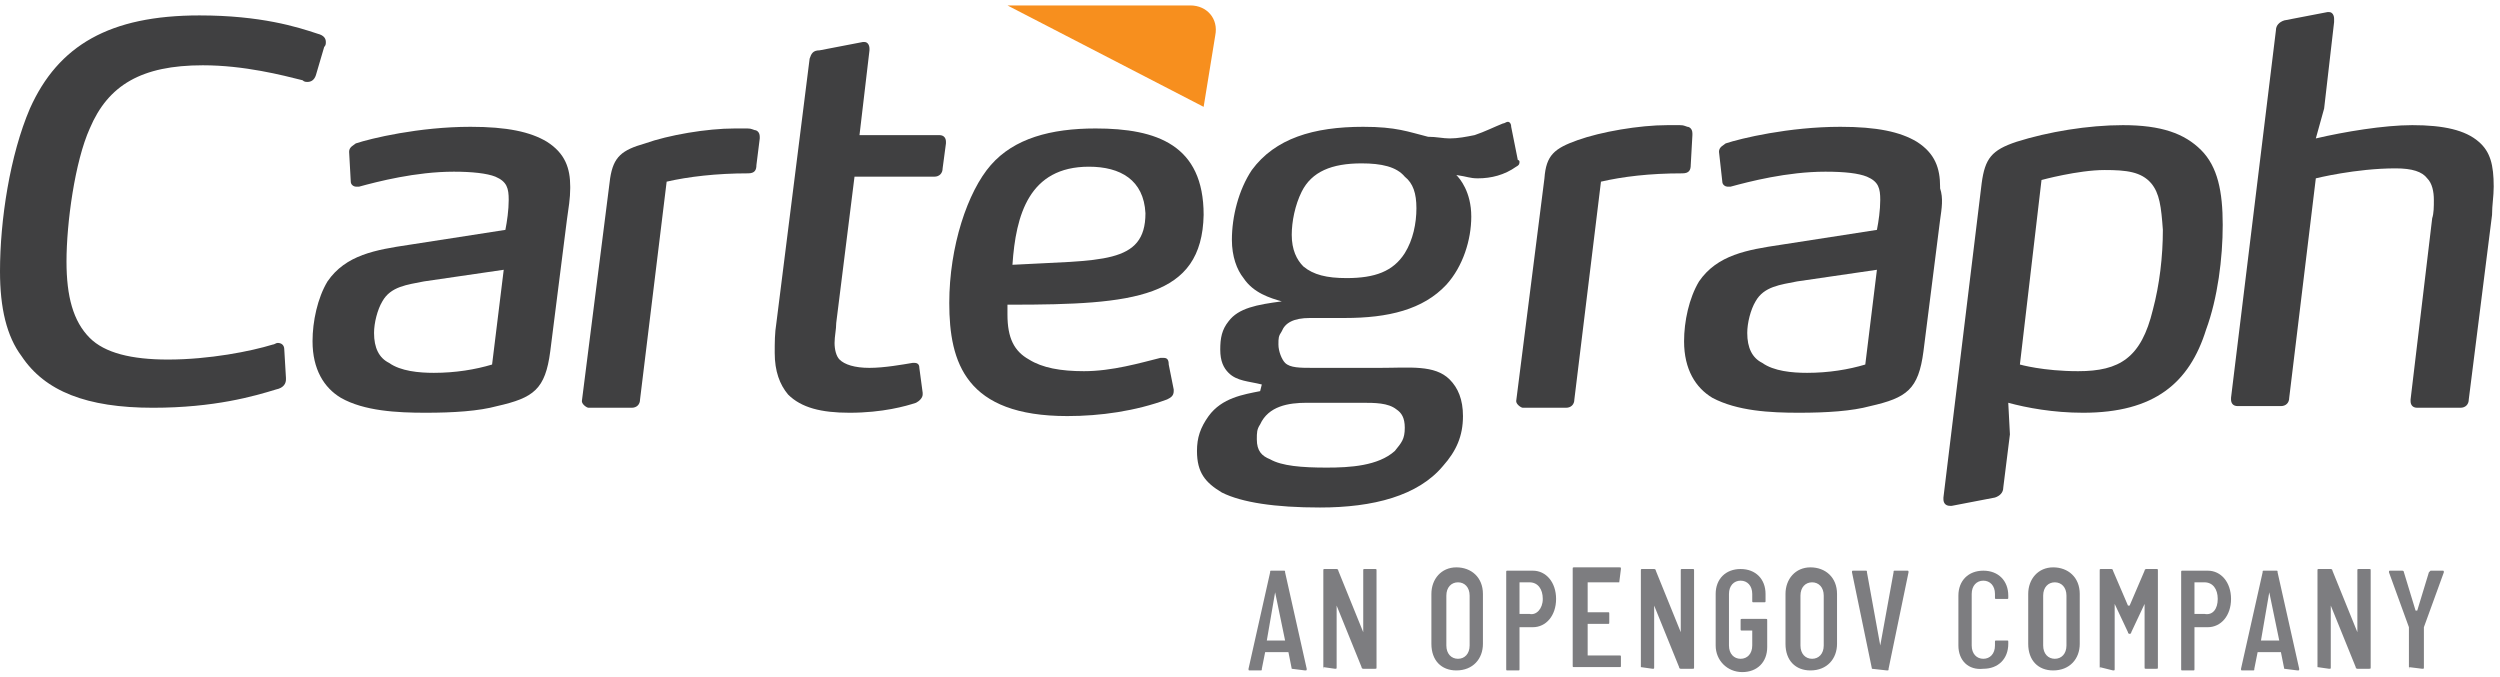
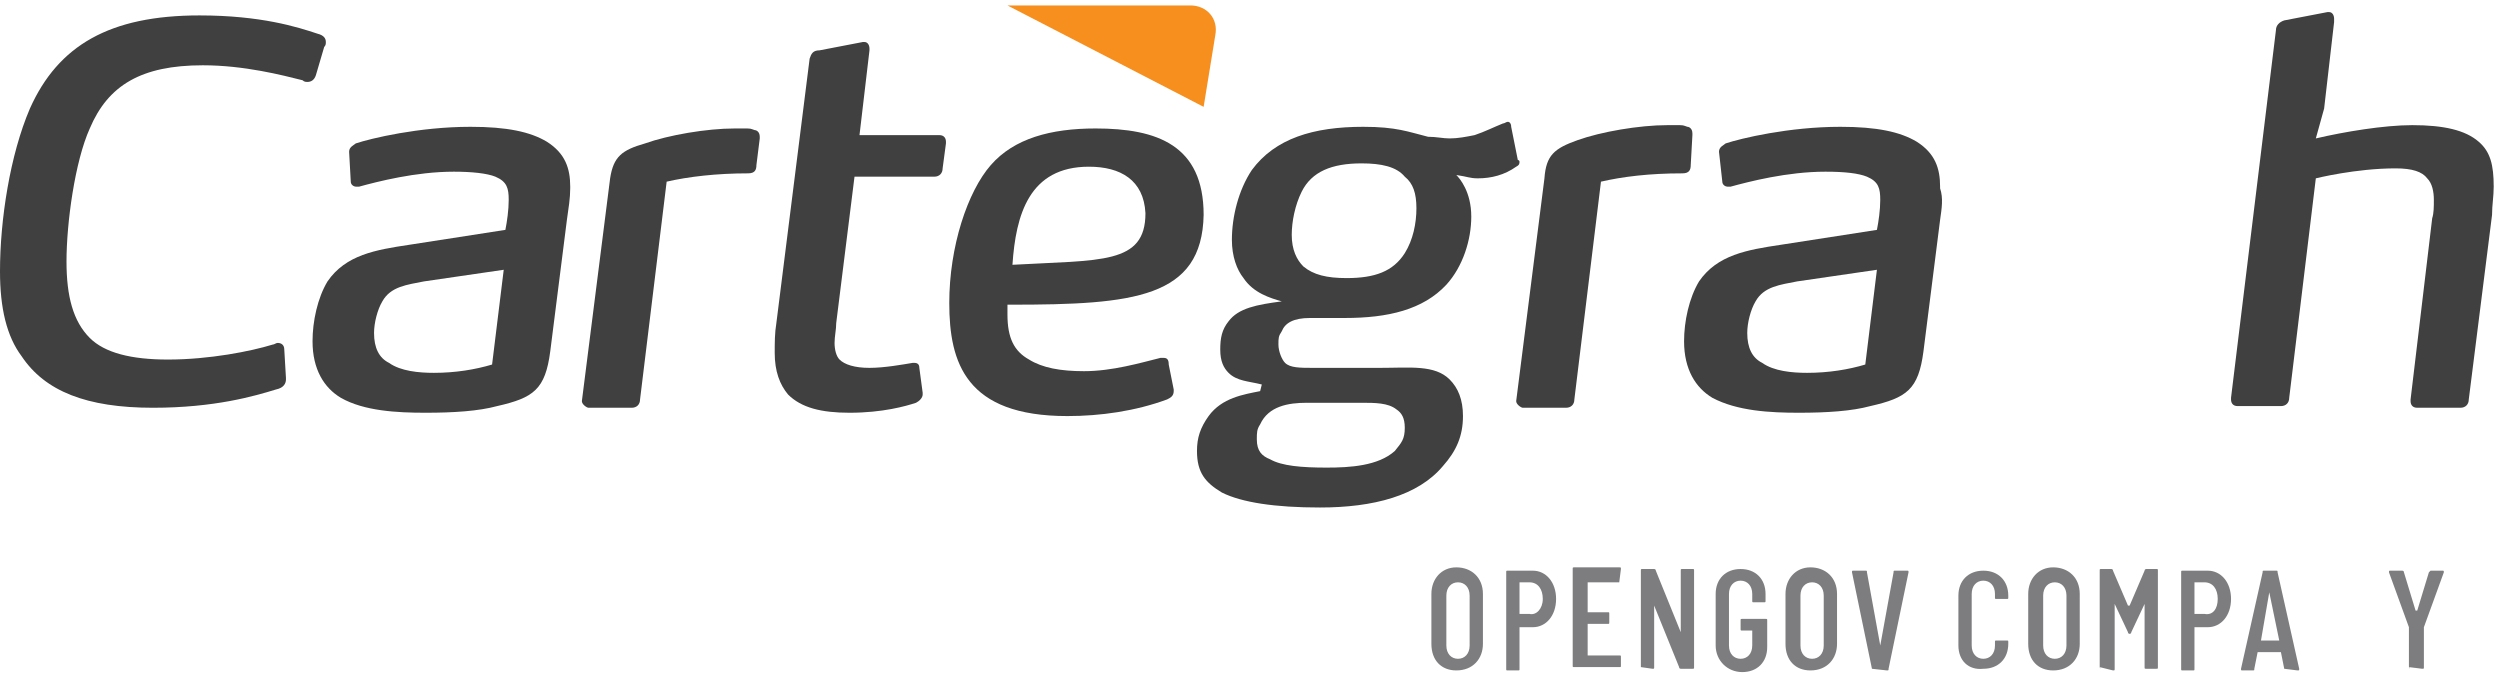
<svg xmlns="http://www.w3.org/2000/svg" width="262" height="71" viewBox="0 0 262 71" fill="none">
  <path d="M126.141 11.198L127.36 3.706C127.709 1.964 126.489 0.57 124.747 0.57H105.582L126.141 11.198Z" fill="#F78F1E" />
  <path d="M33.103 7.888C32.929 8.41 32.58 8.585 32.232 8.585C32.058 8.585 31.884 8.585 31.709 8.41C29.619 7.888 25.611 6.842 21.256 6.842C14.809 6.842 11.325 8.933 9.408 13.463C7.84 16.948 6.969 23.394 6.969 27.401C6.969 31.06 7.666 33.673 9.408 35.416C10.976 36.984 13.764 37.681 17.597 37.681C21.953 37.681 26.308 36.809 28.573 36.113C28.747 36.113 28.922 35.938 29.096 35.938C29.444 35.938 29.793 36.113 29.793 36.635L29.967 39.597V39.771C29.967 40.12 29.793 40.642 28.922 40.817C26.657 41.514 22.475 42.733 16.029 42.733C9.06 42.733 4.704 40.991 2.265 37.332C0.697 35.241 0 32.28 0 28.447C0 23.046 1.045 16.251 3.136 11.372C6.098 4.752 11.499 1.616 20.907 1.616C27.354 1.616 31.187 2.835 33.277 3.532C33.974 3.706 34.148 4.055 34.148 4.403C34.148 4.577 34.148 4.752 33.974 4.926L33.103 7.888Z" fill="#404041" />
  <path d="M59.411 23.046L57.668 36.809C57.146 40.817 55.926 41.688 52.093 42.559C50.177 43.082 47.563 43.256 44.601 43.256C41.639 43.256 38.155 43.082 35.716 41.688C33.974 40.642 32.754 38.726 32.754 35.764C32.754 33.673 33.277 31.234 34.322 29.492C36.238 26.704 39.374 26.182 42.859 25.659L52.964 24.091C53.138 23.22 53.313 22 53.313 20.955C53.313 19.735 53.138 19.038 51.919 18.516C51.048 18.167 49.48 17.993 47.563 17.993C43.556 17.993 39.549 19.038 37.632 19.561C37.458 19.561 37.458 19.561 37.284 19.561C37.11 19.561 36.761 19.387 36.761 19.038L36.587 15.902C36.587 15.38 37.11 15.205 37.284 15.031C38.852 14.508 43.904 13.289 49.306 13.289C53.138 13.289 55.578 13.812 57.32 14.857C59.236 16.076 59.759 17.645 59.759 19.561V19.735C59.759 20.78 59.585 21.826 59.411 23.046ZM44.427 29.492C42.685 29.84 40.943 30.015 40.071 31.583C39.549 32.454 39.2 33.848 39.2 34.893C39.2 36.461 39.723 37.506 40.768 38.029C41.988 38.9 43.904 39.074 45.472 39.074C47.737 39.074 49.828 38.726 51.57 38.203L52.79 28.272L44.427 29.492Z" fill="#404041" />
  <path d="M79.273 17.296C79.273 17.819 79.099 18.167 78.402 18.167C75.092 18.167 72.13 18.516 69.865 19.038L67.077 41.862C67.077 42.385 66.729 42.733 66.206 42.733H61.676C61.502 42.733 60.98 42.385 60.98 42.036L63.941 18.69C64.29 16.425 65.161 15.728 67.6 15.031C70.039 14.16 74.046 13.463 77.008 13.463H77.879C78.751 13.463 78.576 13.463 79.099 13.637C79.273 13.637 79.622 13.812 79.622 14.334V14.509L79.273 17.296Z" fill="#404041" />
  <path d="M98.787 17.645C98.787 18.167 98.438 18.516 97.915 18.516H89.553L87.636 33.848C87.636 34.545 87.462 35.242 87.462 35.938C87.462 36.635 87.636 37.332 87.984 37.681C88.507 38.203 89.553 38.552 91.121 38.552C92.689 38.552 94.605 38.203 95.65 38.029H95.825C96.173 38.029 96.347 38.203 96.347 38.552L96.696 41.165V41.34C96.696 41.688 96.347 42.036 95.999 42.211C94.954 42.559 92.514 43.256 89.03 43.256C86.068 43.256 83.977 42.733 82.584 41.34C81.712 40.294 81.19 38.9 81.19 36.984C81.19 35.938 81.19 34.893 81.364 33.848L84.849 6.146C85.023 5.623 85.197 5.275 85.894 5.275L90.424 4.403H90.598C90.946 4.403 91.121 4.752 91.121 5.1V5.275L90.075 14.16H98.438C98.961 14.16 99.135 14.508 99.135 14.857V15.031L98.787 17.645Z" fill="#404041" />
  <path d="M105.931 31.931H105.582V32.628C105.582 32.802 105.582 32.977 105.582 32.977C105.582 35.416 106.279 36.81 107.847 37.681C109.241 38.552 111.157 38.9 113.596 38.9C116.558 38.9 119.52 38.029 121.611 37.507C121.785 37.507 121.785 37.507 121.959 37.507C122.308 37.507 122.482 37.681 122.482 38.203L123.005 40.817V40.991C123.005 41.514 122.656 41.688 122.308 41.862C118.998 43.082 115.339 43.604 111.854 43.604C101.226 43.604 99.484 38.029 99.484 31.757C99.484 25.833 101.401 20.084 103.84 17.296C106.279 14.509 110.112 13.463 114.816 13.463C121.262 13.463 126.141 15.206 126.141 22.523C125.967 31.234 118.823 31.931 105.931 31.931ZM114.119 17.47C107.847 17.47 106.453 22.523 106.105 27.75C115.339 27.227 120.043 27.75 120.043 22.349C119.869 18.864 117.429 17.47 114.119 17.47Z" fill="#404041" />
  <path d="M159.243 16.948C159.243 17.122 159.243 17.296 158.894 17.47C157.675 18.341 156.281 18.69 154.887 18.69C154.016 18.69 153.842 18.516 152.622 18.341C152.971 18.69 154.19 20.084 154.19 22.697C154.19 25.136 153.319 27.924 151.577 29.84C149.138 32.454 145.479 33.325 140.949 33.325C138.858 33.325 138.684 33.325 137.29 33.325C135.548 33.325 134.677 33.848 134.328 34.719C133.98 35.242 133.98 35.416 133.98 36.113C133.98 36.81 134.328 37.681 134.677 38.029C135.2 38.552 136.245 38.552 137.639 38.552H144.608C147.744 38.552 150.357 38.203 151.925 39.771C152.796 40.643 153.319 41.862 153.319 43.604C153.319 45.695 152.622 47.263 151.228 48.831C148.615 51.967 143.911 53.187 138.336 53.187C133.632 53.187 130.147 52.664 128.056 51.619C126.314 50.574 125.443 49.528 125.443 47.263C125.443 45.869 125.791 44.824 126.662 43.604C128.056 41.688 130.321 41.34 132.063 40.991L132.238 40.294C130.844 39.946 129.624 39.946 128.753 39.075C128.231 38.552 127.882 37.855 127.882 36.635C127.882 35.416 128.056 34.545 128.753 33.673C129.799 32.28 131.715 31.931 134.328 31.583C133.109 31.234 131.367 30.712 130.321 29.144C129.624 28.273 129.102 26.879 129.102 25.136C129.102 22.697 129.799 19.91 131.192 17.819C133.632 14.508 137.639 13.289 142.866 13.289C146.35 13.289 147.57 13.812 149.66 14.334C150.532 14.334 151.228 14.508 151.925 14.508C152.796 14.508 153.668 14.334 154.539 14.16C155.584 13.812 156.629 13.289 157.501 12.941C157.675 12.941 157.849 12.766 158.023 12.766C158.198 12.766 158.372 12.941 158.372 13.289L159.069 16.773C159.243 16.773 159.243 16.948 159.243 16.948ZM146.35 42.907C145.479 42.211 144.085 42.211 142.691 42.211H136.942C135.025 42.211 132.935 42.559 132.063 44.475C131.715 44.998 131.715 45.347 131.715 46.044C131.715 47.263 132.238 47.786 133.109 48.134C134.328 48.831 136.419 49.005 139.033 49.005C141.472 49.005 144.434 48.831 146.176 47.263C146.873 46.392 147.221 46.044 147.221 44.824C147.221 43.779 146.873 43.256 146.35 42.907ZM147.221 18.516C146.35 17.47 144.782 17.122 142.691 17.122C139.555 17.122 137.465 17.993 136.419 20.084C135.722 21.478 135.374 23.22 135.374 24.614C135.374 26.182 135.896 27.227 136.593 27.924C137.639 28.795 139.033 29.144 141.123 29.144C144.085 29.144 146.002 28.447 147.221 26.53C148.092 25.136 148.441 23.394 148.441 21.826C148.441 20.258 148.092 19.213 147.221 18.516Z" fill="#404041" />
  <path d="M177.189 17.296C177.189 17.819 177.015 18.167 176.318 18.167C172.834 18.167 170.046 18.516 167.781 19.038L164.993 41.862C164.993 42.385 164.645 42.733 164.122 42.733H159.592C159.418 42.733 158.896 42.385 158.896 42.036L161.857 18.69C162.032 16.251 162.903 15.554 165.342 14.683C167.781 13.812 171.788 13.115 174.75 13.115H175.621C176.492 13.115 176.318 13.115 176.841 13.289C177.015 13.289 177.364 13.463 177.364 13.986V14.16L177.189 17.296Z" fill="#404041" />
  <path d="M203.322 23.046L201.58 36.809C201.057 40.817 199.837 41.688 196.004 42.559C194.088 43.082 191.474 43.256 188.513 43.256C185.551 43.256 182.066 43.082 179.453 41.688C177.711 40.642 176.491 38.726 176.491 35.764C176.491 33.673 177.014 31.234 178.059 29.492C179.975 26.704 183.112 26.182 186.596 25.659L196.701 24.091C196.876 23.22 197.05 22 197.05 20.955C197.05 19.735 196.876 19.038 195.656 18.516C194.785 18.167 193.391 17.993 191.3 17.993C187.293 17.993 183.286 19.038 181.369 19.561C181.195 19.561 181.195 19.561 181.021 19.561C180.847 19.561 180.498 19.387 180.498 19.038L180.15 15.902C180.15 15.38 180.672 15.205 180.847 15.031C182.415 14.508 187.467 13.289 192.868 13.289C196.701 13.289 199.14 13.812 200.883 14.857C202.799 16.076 203.322 17.645 203.322 19.561V19.735C203.67 20.78 203.496 21.826 203.322 23.046ZM188.338 29.492C186.596 29.84 184.854 30.015 183.983 31.583C183.46 32.454 183.112 33.848 183.112 34.893C183.112 36.461 183.634 37.506 184.68 38.029C185.899 38.9 187.816 39.074 189.384 39.074C191.649 39.074 193.739 38.726 195.482 38.203L196.701 28.272L188.338 29.492Z" fill="#404041" />
-   <path d="M231.198 34.545C229.456 40.12 225.797 43.256 218.306 43.256C215.17 43.256 212.382 42.733 210.466 42.211L210.64 45.521L209.943 51.096C209.943 51.619 209.594 51.967 209.072 52.142L204.542 53.013H204.368C203.845 53.013 203.671 52.664 203.671 52.316V52.142L207.678 19.213C208.026 16.599 208.723 15.728 211.337 14.857C214.647 13.812 218.828 13.115 222.487 13.115C226.494 13.115 228.934 13.986 230.676 15.728C232.418 17.47 232.941 20.084 232.941 23.568C232.941 27.053 232.418 31.234 231.198 34.545ZM225.449 19.213C224.404 17.993 222.836 17.819 220.571 17.819C217.783 17.819 213.95 18.864 213.95 18.864L211.685 38.203C211.685 38.203 214.124 38.9 217.783 38.9C222.139 38.9 224.404 37.507 225.623 32.454C226.32 29.84 226.669 26.879 226.669 24.091C226.494 21.652 226.32 20.258 225.449 19.213Z" fill="#404041" />
  <path d="M261.166 22.523L258.727 41.862C258.727 42.385 258.378 42.733 257.856 42.733H253.326C252.803 42.733 252.629 42.385 252.629 42.036V41.862L254.894 22.871C255.068 22.349 255.068 21.652 255.068 20.955C255.068 20.084 254.894 19.212 254.371 18.69C253.848 17.993 252.803 17.645 251.061 17.645C246.879 17.645 242.698 18.69 242.698 18.69L239.91 41.688C239.91 42.211 239.562 42.559 239.039 42.559H234.509C233.986 42.559 233.812 42.211 233.812 41.862V41.688L238.516 3.184C238.516 2.661 238.865 2.313 239.388 2.138L243.917 1.267H244.092C244.44 1.267 244.614 1.616 244.614 1.964V2.313L243.569 11.372L242.698 14.508C245.66 13.812 249.841 13.115 252.803 13.115C256.113 13.115 258.378 13.637 259.772 14.857C260.992 15.902 261.34 17.296 261.34 19.561C261.34 20.606 261.166 21.477 261.166 22.523Z" fill="#404041" />
-   <path d="M135.375 70.087L135.027 68.344H132.588L132.239 70.087C132.239 70.261 132.239 70.261 132.065 70.261H131.02C130.845 70.261 130.845 70.261 130.845 70.087L133.11 59.982C133.11 59.807 133.11 59.807 133.285 59.807H134.504C134.678 59.807 134.678 59.807 134.678 59.982L136.943 70.087C136.943 70.261 136.943 70.261 136.769 70.261L135.375 70.087ZM132.762 67.125H134.678L133.633 62.072L132.762 67.125Z" fill="#7D7D80" />
-   <path d="M138.685 69.913V59.808C138.685 59.633 138.685 59.633 138.859 59.633H140.079C140.079 59.633 140.253 59.633 140.253 59.808L142.867 66.254V59.808C142.867 59.633 142.867 59.633 143.041 59.633H144.086C144.26 59.633 144.26 59.633 144.26 59.808V69.913C144.26 70.087 144.26 70.087 144.086 70.087H142.867C142.867 70.087 142.692 70.087 142.692 69.913L140.079 63.466V69.913C140.079 70.087 140.079 70.087 139.905 70.087L138.685 69.913C138.859 70.087 138.685 70.087 138.685 69.913Z" fill="#7D7D80" />
  <path d="M150.01 67.473V62.247C150.01 60.678 151.056 59.459 152.624 59.459C154.192 59.459 155.411 60.504 155.411 62.247V67.473C155.411 69.041 154.366 70.261 152.624 70.261C151.056 70.261 150.01 69.216 150.01 67.473ZM154.017 67.648V62.421C154.017 61.55 153.495 61.027 152.798 61.027C152.101 61.027 151.578 61.55 151.578 62.421V67.648C151.578 68.519 152.101 69.041 152.798 69.041C153.495 69.041 154.017 68.519 154.017 67.648Z" fill="#7D7D80" />
  <path d="M163.078 62.769C163.078 64.511 162.033 65.731 160.639 65.731H159.245V70.087C159.245 70.261 159.245 70.261 159.071 70.261H158.025C157.851 70.261 157.851 70.261 157.851 70.087V59.982C157.851 59.807 157.851 59.807 158.025 59.807H160.639C162.033 59.807 163.078 61.027 163.078 62.769ZM161.684 62.769C161.684 61.724 161.161 61.027 160.29 61.027H159.245V64.337H160.29C160.987 64.511 161.684 63.815 161.684 62.769Z" fill="#7D7D80" />
  <path d="M169.697 61.027H166.387V64.163H168.478C168.652 64.163 168.652 64.163 168.652 64.337V65.208C168.652 65.383 168.652 65.383 168.478 65.383H166.387V68.693H169.697C169.872 68.693 169.872 68.693 169.872 68.867V69.738C169.872 69.912 169.872 69.912 169.697 69.912H164.993C164.819 69.912 164.819 69.912 164.819 69.738V59.633C164.819 59.459 164.819 59.459 164.993 59.459H169.697C169.872 59.459 169.872 59.459 169.872 59.633L169.697 61.027C169.872 61.027 169.872 61.027 169.697 61.027Z" fill="#7D7D80" />
  <path d="M171.963 69.913V59.808C171.963 59.633 171.963 59.633 172.137 59.633H173.356C173.356 59.633 173.531 59.633 173.531 59.808L176.144 66.254V59.808C176.144 59.633 176.144 59.633 176.318 59.633H177.364C177.538 59.633 177.538 59.633 177.538 59.808V69.913C177.538 70.087 177.538 70.087 177.364 70.087H176.144C176.144 70.087 175.97 70.087 175.97 69.913L173.356 63.466V69.913C173.356 70.087 173.356 70.087 173.182 70.087L171.963 69.913C171.963 70.087 171.963 70.087 171.963 69.913Z" fill="#7D7D80" />
  <path d="M179.802 67.648V62.247C179.802 60.679 180.848 59.633 182.416 59.633C183.984 59.633 185.029 60.679 185.029 62.247V62.944C185.029 63.118 185.029 63.118 184.855 63.118H183.809C183.635 63.118 183.635 63.118 183.635 62.944V62.247C183.635 61.376 183.113 60.853 182.416 60.853C181.719 60.853 181.196 61.376 181.196 62.247V67.648C181.196 68.519 181.719 69.042 182.416 69.042C183.113 69.042 183.635 68.519 183.635 67.648V66.08H182.59C182.416 66.08 182.416 66.08 182.416 65.906V65.034C182.416 64.86 182.416 64.86 182.59 64.86H185.029C185.203 64.86 185.203 64.86 185.203 65.034V67.822C185.203 69.39 184.158 70.435 182.59 70.435C181.022 70.435 179.802 69.216 179.802 67.648Z" fill="#7D7D80" />
  <path d="M187.12 67.473V62.247C187.12 60.678 188.165 59.459 189.733 59.459C191.301 59.459 192.521 60.504 192.521 62.247V67.473C192.521 69.041 191.475 70.261 189.733 70.261C188.165 70.261 187.12 69.216 187.12 67.473ZM191.127 67.648V62.421C191.127 61.55 190.604 61.027 189.907 61.027C189.21 61.027 188.688 61.55 188.688 62.421V67.648C188.688 68.519 189.21 69.041 189.907 69.041C190.604 69.041 191.127 68.519 191.127 67.648Z" fill="#7D7D80" />
  <path d="M196.18 70.087L194.089 59.982C194.089 59.807 194.089 59.807 194.263 59.807H195.483C195.657 59.807 195.657 59.807 195.657 59.982L197.051 67.648L198.445 59.982C198.445 59.807 198.445 59.807 198.619 59.807H199.839C200.013 59.807 200.013 59.807 200.013 59.982L197.922 70.087C197.922 70.261 197.922 70.261 197.748 70.261L196.18 70.087Z" fill="#7D7D80" />
  <path d="M205.24 67.648V62.421C205.24 60.853 206.285 59.807 207.853 59.807C209.421 59.807 210.467 60.853 210.467 62.421V62.595C210.467 62.769 210.467 62.769 210.293 62.769H209.247C209.073 62.769 209.073 62.769 209.073 62.595V62.247C209.073 61.375 208.55 60.853 207.853 60.853C207.156 60.853 206.634 61.375 206.634 62.247V67.648C206.634 68.519 207.156 69.041 207.853 69.041C208.55 69.041 209.073 68.519 209.073 67.648V67.299C209.073 67.125 209.073 67.125 209.247 67.125H210.293C210.467 67.125 210.467 67.125 210.467 67.299V67.473C210.467 69.041 209.421 70.087 207.853 70.087C206.285 70.261 205.24 69.216 205.24 67.648Z" fill="#7D7D80" />
  <path d="M212.557 67.473V62.247C212.557 60.678 213.603 59.459 215.171 59.459C216.739 59.459 217.958 60.504 217.958 62.247V67.473C217.958 69.041 216.913 70.261 215.171 70.261C213.603 70.261 212.557 69.216 212.557 67.473ZM216.565 67.648V62.421C216.565 61.55 216.042 61.027 215.345 61.027C214.648 61.027 214.125 61.55 214.125 62.421V67.648C214.125 68.519 214.648 69.041 215.345 69.041C216.042 69.041 216.565 68.519 216.565 67.648Z" fill="#7D7D80" />
  <path d="M220.049 69.913V59.808C220.049 59.633 220.049 59.633 220.223 59.633H221.269C221.269 59.633 221.443 59.633 221.443 59.808L223.011 63.466C223.011 63.466 223.011 63.466 223.185 63.466L224.753 59.808C224.753 59.633 224.927 59.633 224.927 59.633H225.973C226.147 59.633 226.147 59.633 226.147 59.808V69.913C226.147 70.087 226.147 70.087 225.973 70.087H224.927C224.753 70.087 224.753 70.087 224.753 69.913V63.292L223.359 66.254C223.359 66.254 223.359 66.428 223.185 66.428C223.185 66.428 223.011 66.428 223.011 66.254L221.617 63.292V70.087C221.617 70.261 221.617 70.261 221.443 70.261L220.049 69.913C220.223 70.087 220.049 70.087 220.049 69.913Z" fill="#7D7D80" />
  <path d="M233.813 62.769C233.813 64.511 232.768 65.731 231.374 65.731H229.98V70.087C229.98 70.261 229.98 70.261 229.806 70.261H228.761C228.586 70.261 228.586 70.261 228.586 70.087V59.982C228.586 59.807 228.586 59.807 228.761 59.807H231.374C232.768 59.807 233.813 61.027 233.813 62.769ZM232.419 62.769C232.419 61.724 231.897 61.027 231.026 61.027H229.98V64.337H231.026C231.897 64.511 232.419 63.815 232.419 62.769Z" fill="#7D7D80" />
  <path d="M239.388 70.087L239.04 68.344H236.6L236.252 70.087C236.252 70.261 236.252 70.261 236.078 70.261H235.032C234.858 70.261 234.858 70.261 234.858 70.087L237.123 59.982C237.123 59.807 237.123 59.807 237.297 59.807H238.517C238.691 59.807 238.691 59.807 238.691 59.982L240.956 70.087C240.956 70.261 240.956 70.261 240.782 70.261L239.388 70.087C239.562 70.087 239.562 70.087 239.388 70.087ZM236.949 67.125H238.865L237.82 62.072L236.949 67.125Z" fill="#7D7D80" />
-   <path d="M242.872 69.913V59.808C242.872 59.633 242.872 59.633 243.046 59.633H244.266C244.266 59.633 244.44 59.633 244.44 59.808L247.053 66.254V59.808C247.053 59.633 247.053 59.633 247.227 59.633H248.273C248.447 59.633 248.447 59.633 248.447 59.808V69.913C248.447 70.087 248.447 70.087 248.273 70.087H247.053C247.053 70.087 246.879 70.087 246.879 69.913L244.266 63.466V69.913C244.266 70.087 244.266 70.087 244.091 70.087L242.872 69.913C242.872 70.087 242.872 70.087 242.872 69.913Z" fill="#7D7D80" />
  <path d="M252.455 69.913V65.731L250.365 59.982C250.365 59.807 250.365 59.807 250.539 59.807H251.759C251.759 59.807 251.933 59.807 251.933 59.982L253.152 63.989C253.152 63.989 253.152 63.989 253.327 63.989L254.546 59.982L254.72 59.807H255.94C256.114 59.807 256.114 59.807 256.114 59.982L254.024 65.731V69.913C254.024 70.087 254.024 70.087 253.849 70.087L252.455 69.913C252.63 70.087 252.455 70.087 252.455 69.913Z" fill="#7D7D80" />
</svg>